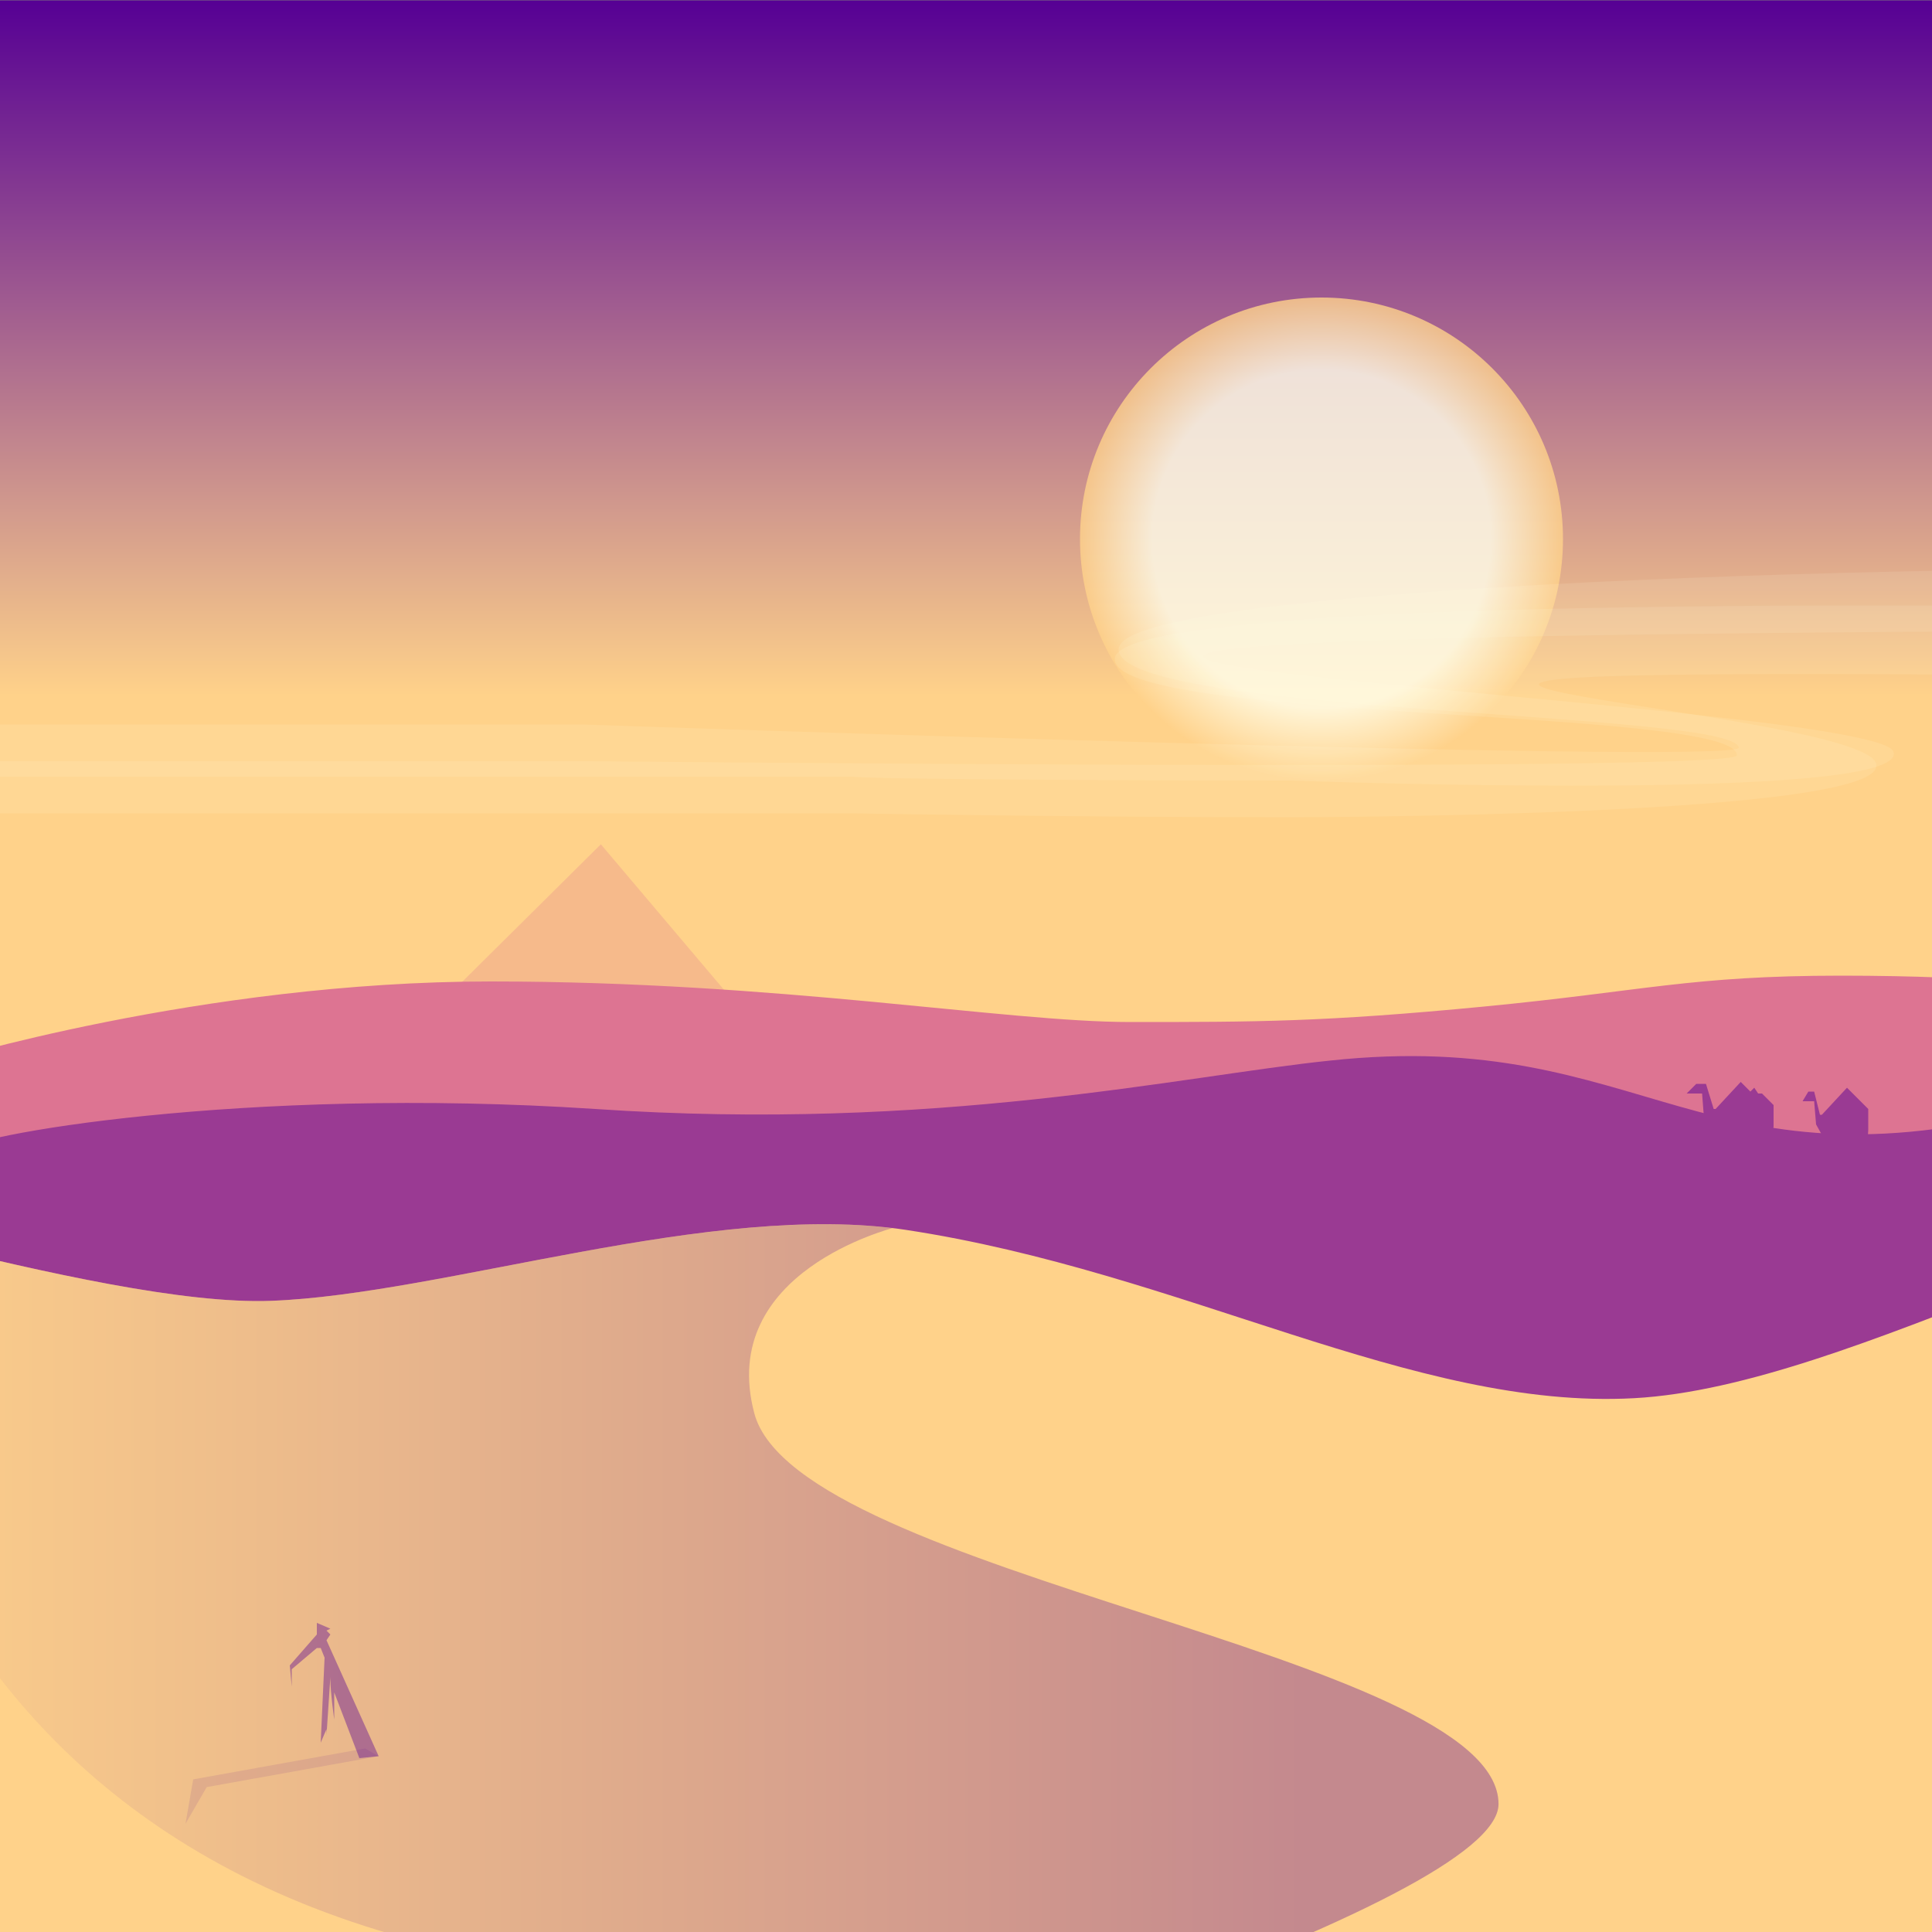
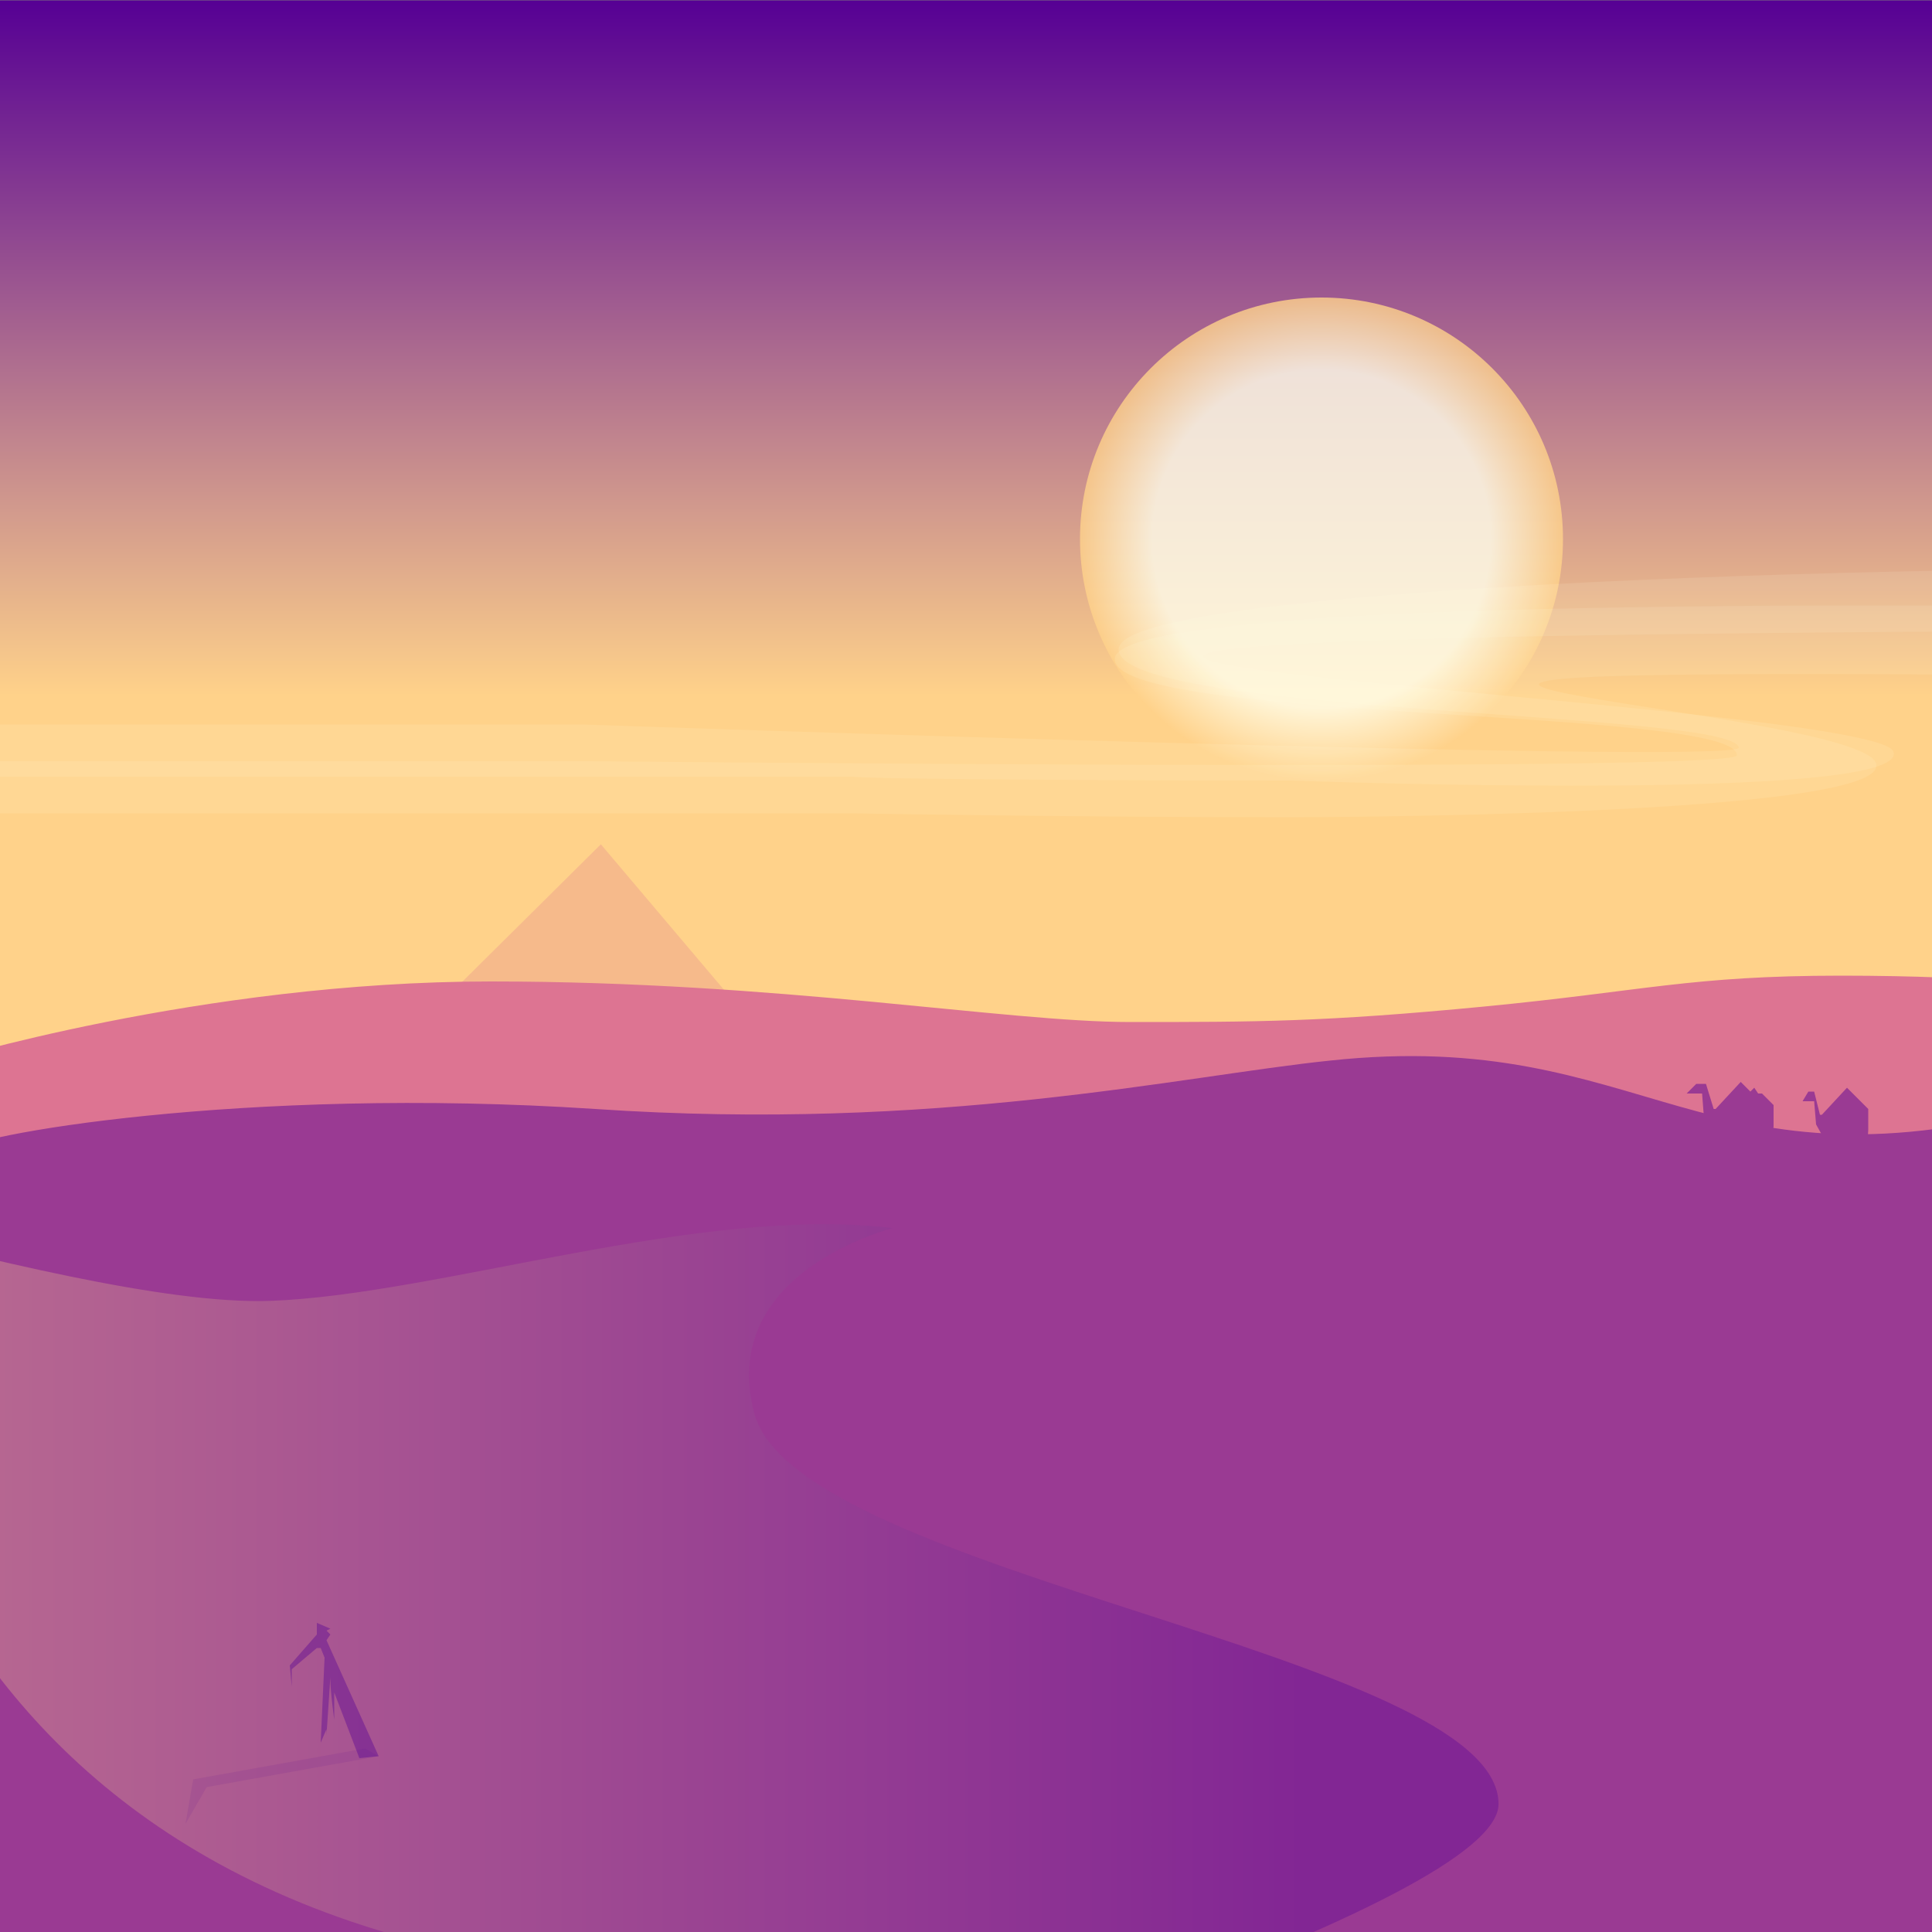
<svg xmlns="http://www.w3.org/2000/svg" version="1.1" id="Layer_2" x="0px" y="0px" width="1000px" height="1000px" viewBox="0 0 1000 1000" enable-background="new 0 0 1000 1000" xml:space="preserve">
  <rect x="0" y="0" width="1000" height="1000" fill="#808080" stroke="none" />
  <linearGradient id="mainGradient" gradientUnits="userSpaceOnUse" x1="-162.399" y1="118.099" x2="-162.399" y2="1117.91" gradientTransform="matrix(1 0 0 -1 662.4 1118.099)">
    <stop offset="0.64" style="stop-color:#FFD28A" />
    <stop offset="1" style="stop-color:#560094" />
  </linearGradient>
  <rect x="0.001" y="0.189" fill="url(#mainGradient)" width="1000" height="1000" />
  <circle opacity="0.1" fill="#FFFEEB" cx="44" cy="823" r="99" />
  <radialGradient id="sunGradient" cx="684" cy="279" r="125" gradientUnits="userSpaceOnUse">
    <stop offset="0.7" style="stop-color:#FFFEEB" />
    <stop offset="1" style="stop-color:#FFD28A" />
  </radialGradient>
  <circle opacity="0.8" fill="url(#sunGradient)" cx="684" cy="279" r="125" />FFFEEBFFFEEBFFD28AFFFEEBFFFEEBFFD28AFFFEEBFFFEEBFFD28A<g>
    <path opacity="0.11" fill="#FFFEEB" d="M668,423c0,0,313-0,303-28 c-10-28-397-48,15-46c301,2,196,46,460,43 c258-3,484-60,485-17c1,43-290,24-290,50s288,9,478,12 c189,3,341-83,535-26c194,56,322,32,517,5 c194-27,140,0,427,0c287,0,1180,0,1180,0v-31H3607c0,0-137-11-283-10 c-146,0-162,33-394-7c-232-41-312-43-420-24 c-107,18-255,68-395,74s-397,18-398,7c-1-10,447-26,446-65 c-1-38-176-42-391-25c-215,16-395-14-568-19 c-172-4-626-8-627,25s323,25,322,50c-0,9-593,3-593,3H-36v27 h478C442,421,553,423,668,423z" />
    <path opacity="0.11" fill="#FFFEEB" d="M668,404c0,0,322,12,312-15 c-10-28-804-56,8-62c301-2,239,37,503,34 c258-3,565-42,569,1c2,29-381,32-417,61 c-23,18,273,12,470,7c189-5,513-94,714-52 c212,44,184,46,379,18c194-27,188,1,475,1c287,0,1096,0,1096,0 v-20c0,0-1102,0-1175,0s-137-13-284-13c-146,0-161,25-393-16 c-232-41-315-31-422-12c-107,18-250,68-389,74s-432,24-432,13 c0-13,458-25,473-71c12-37-172-54-387-38 c-215,16-395-14-568-19c-172-4-620,7-621,41 c-1,34,319,32,321,51c0,9-598-12-598-12H-36v27h478 C442,403,553,404,668,404z" />
    <animateMotion path="M 0 0 L -3750 40 Z" dur="250s" repeatCount="indefinite" />
  </g>
  <path opacity="0.25" fill="#DD7492" d="M191,556l219-2l-99-117L191,556z" />
  <path fill="#DD7492" d="M-68,1082l1157,6l-19-577c0,0-39-6-117-6 s-102,8-185,16s-118,8-183,8s-181-21-331-21s-286,42-286,42 L-68,1082z" />
  <g>
    <path fill="#9A3A93" d="M966,602l1-17l-0-11l-11-11l-13,14l-1-0l-3-12 l-3,0l-3,5l6,0l1,12l5,9l-1,14l-28-2l2-20v-11l-6-6 l-2-0l-2-3l-2,2l-5-5l-13,14l-1-0l-4-13l-5,0l-5,5 l8,0l1,13l6,9l-6,29h92L966,602z" />
    <animateMotion path="m 0 0 h -5000" dur="2500s" repeatCount="indefinite" />
  </g>
  <path fill="#9A3A93" d="M-39,1016l1181,40c0,0-18-502-77-485 c-185,52-211-40-377-22c-77,8-203,37-380,25 c-182-12-327,14-330,22L-39,1016z" />
-   <path fill="#FFD28A" d="M1231.049,614.778c-106.1-3.109-270.963,102.704-385.223,108.925c-114.258,6.229-233.418-65.354-377.06-87.139c-99.948-15.158-239.281,33.44-328.552,36.751c-89.269,3.313-285.609-63.696-338.877-65.326c-107.132-3.277-14.89,534.698-14.89,534.698l1120.001-20.622C906.449,1122.064,1337.147,617.889,1231.049,614.778z" />
  <linearGradient id="sandGradient" gradientUnits="userSpaceOnUse" x1="-1424" y1="658" x2="-456" y2="658" gradientTransform="matrix(1 0 0 1 1324.8 158.199)">
    <stop offset="0" style="stop-color:#FFD28A" />
    <stop offset="0.8" style="stop-color:#560094" />
  </linearGradient>
  <path opacity="0.35" fill="url(#sandGradient)" d="M390.417,731.489c-19.484-73.591,72.4-95.72,71.42-95.854c-99.376-12.017-234.395,34.446-321.621,37.682c-54.263,2.01-148.083-21.957-225.287-41.429c5.73,98.433,58.558,405.557,495.521,392.111c96.733-2.977,150.2,2.841,173.166,14.275c110.086-40.351,192.021-78.959,192.021-104.494C775.637,855.974,412.705,815.635,390.417,731.489z" />
  <path opacity="0.35" fill="#560094" d="" />
  <path opacity="0.1" fill="#560094" d="M189,905 100,921 96,944 107,925 196,909" />
  <path opacity="0.4" fill="#560094" d="M196,909l-27-60l2-3l-2-2 l2-1l-7-3l0,6l-14,16l1,11l0-9l13-11l2,0l2,5 l-2,44l3-7l0,3l2-30l0,1c0,7,2,21,2,21 c0-0,0-9,0-14l13,34L196,909z" />
</svg>